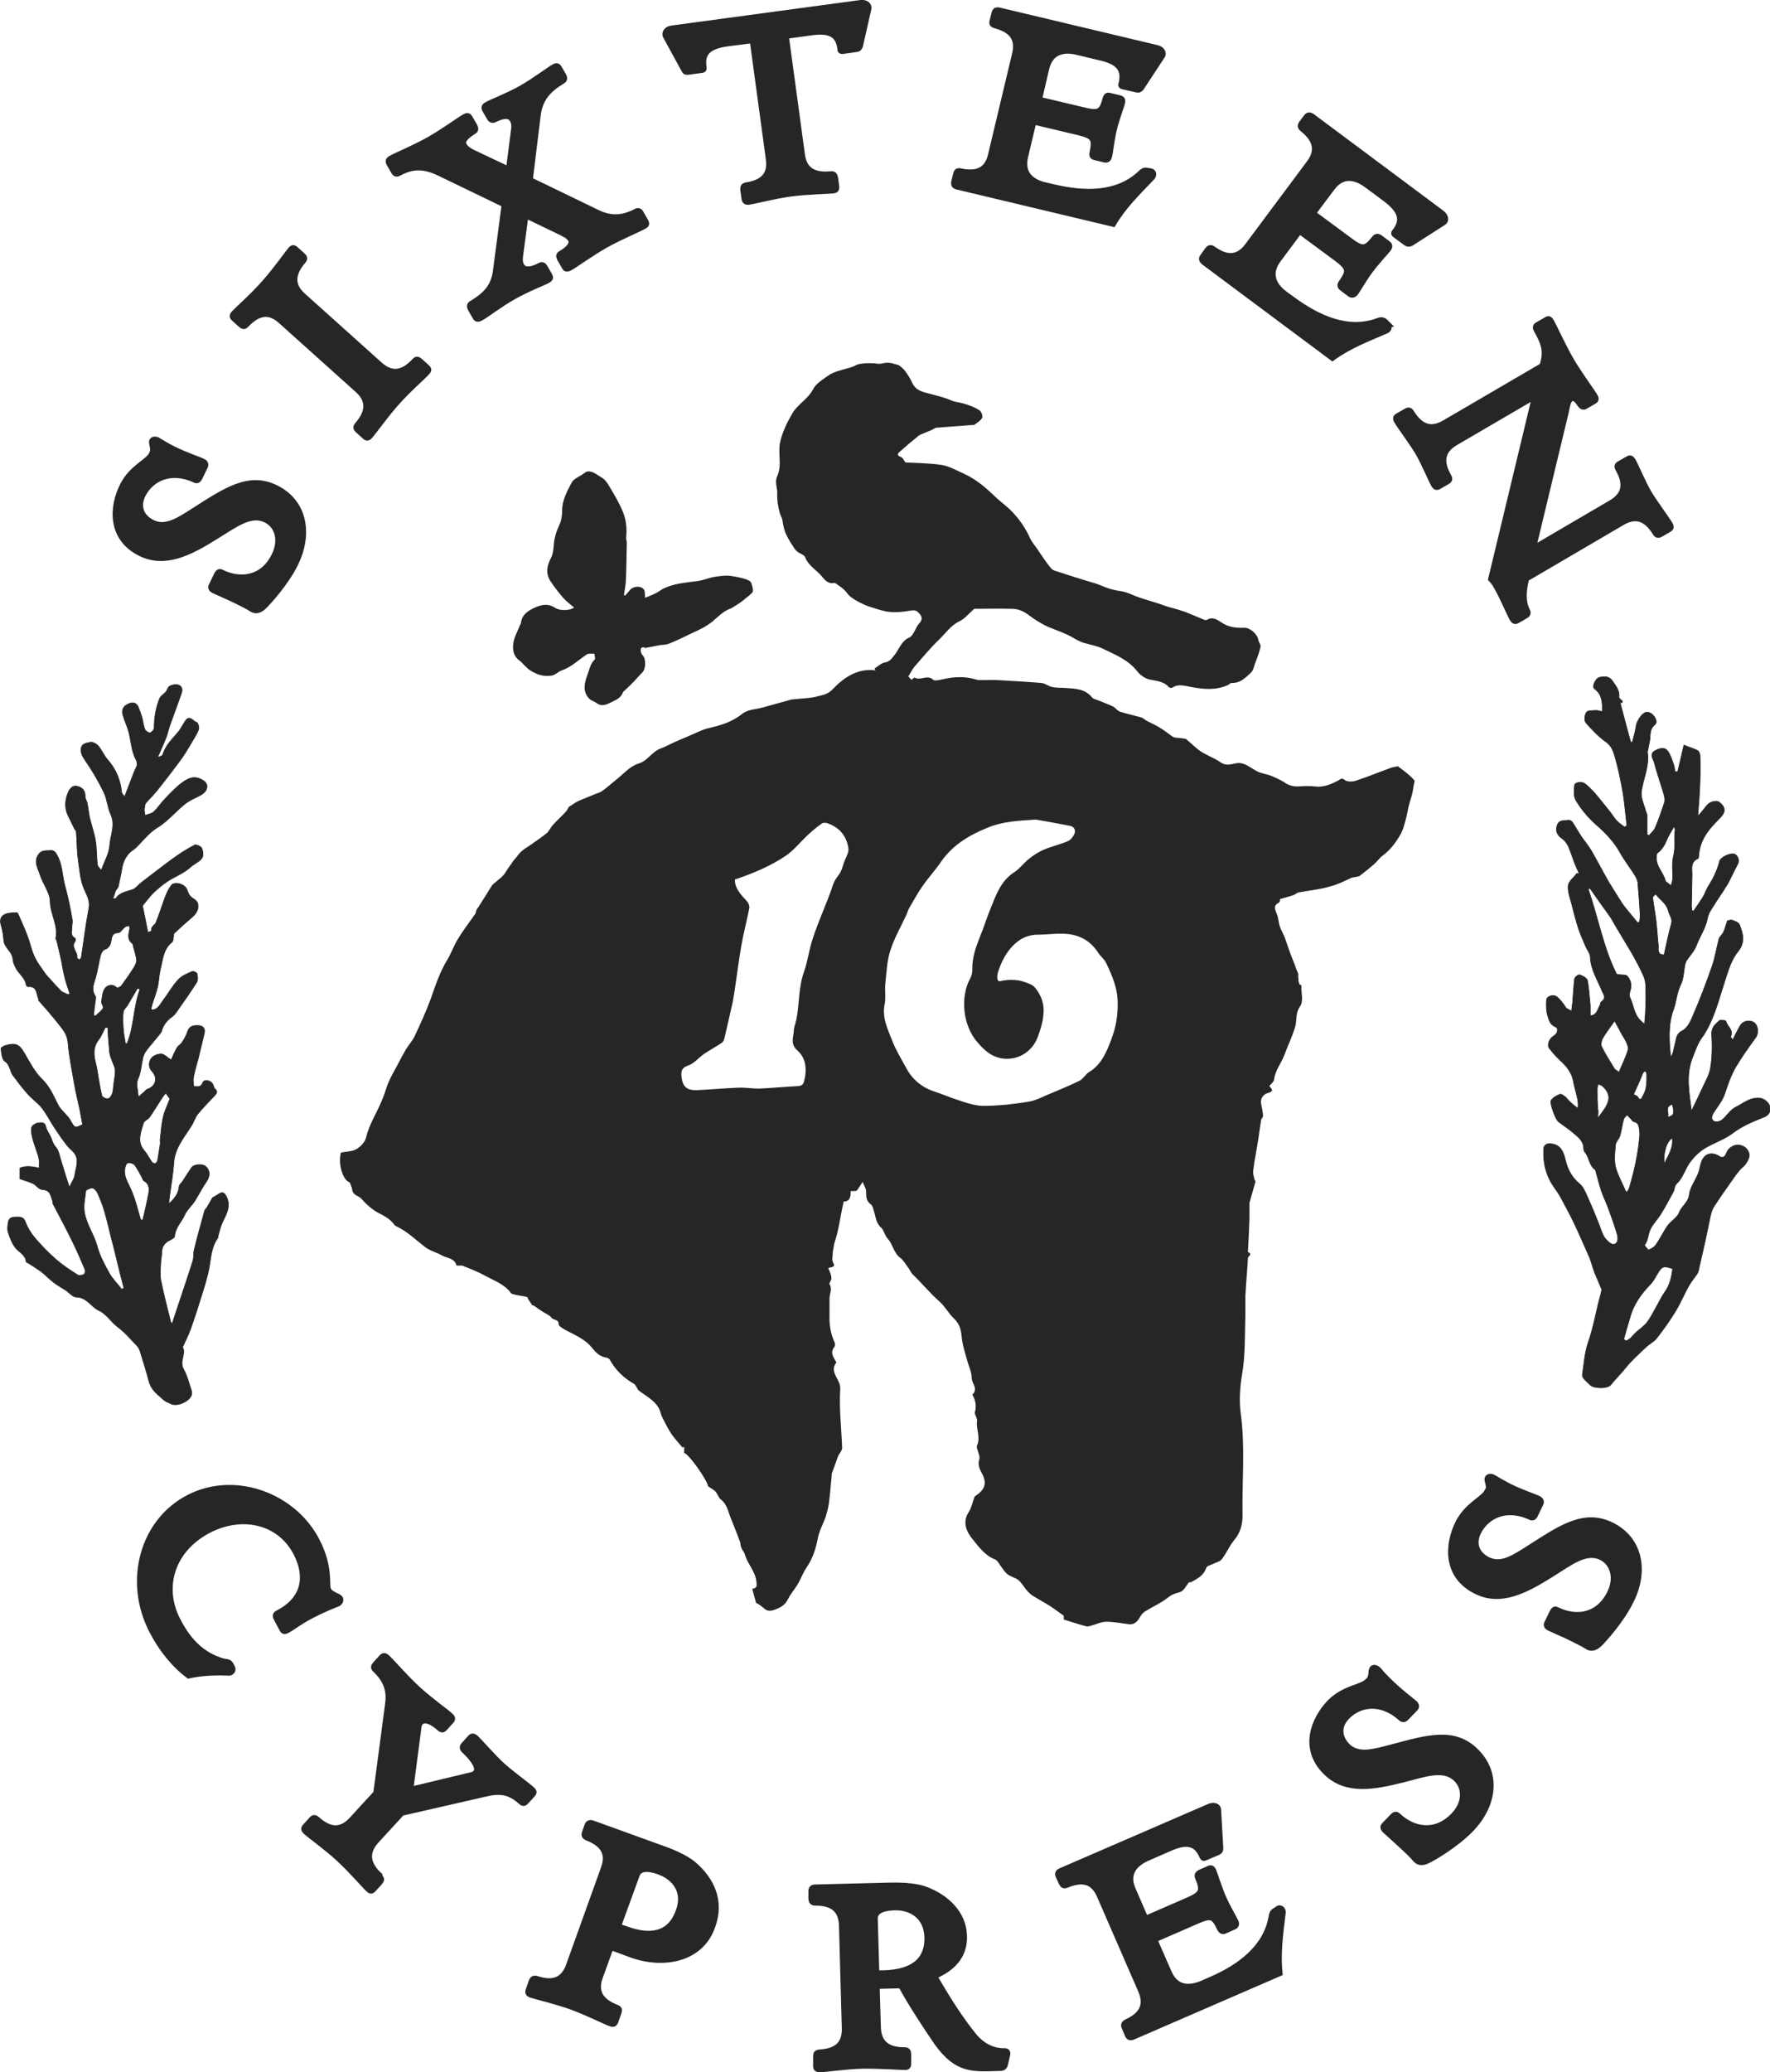
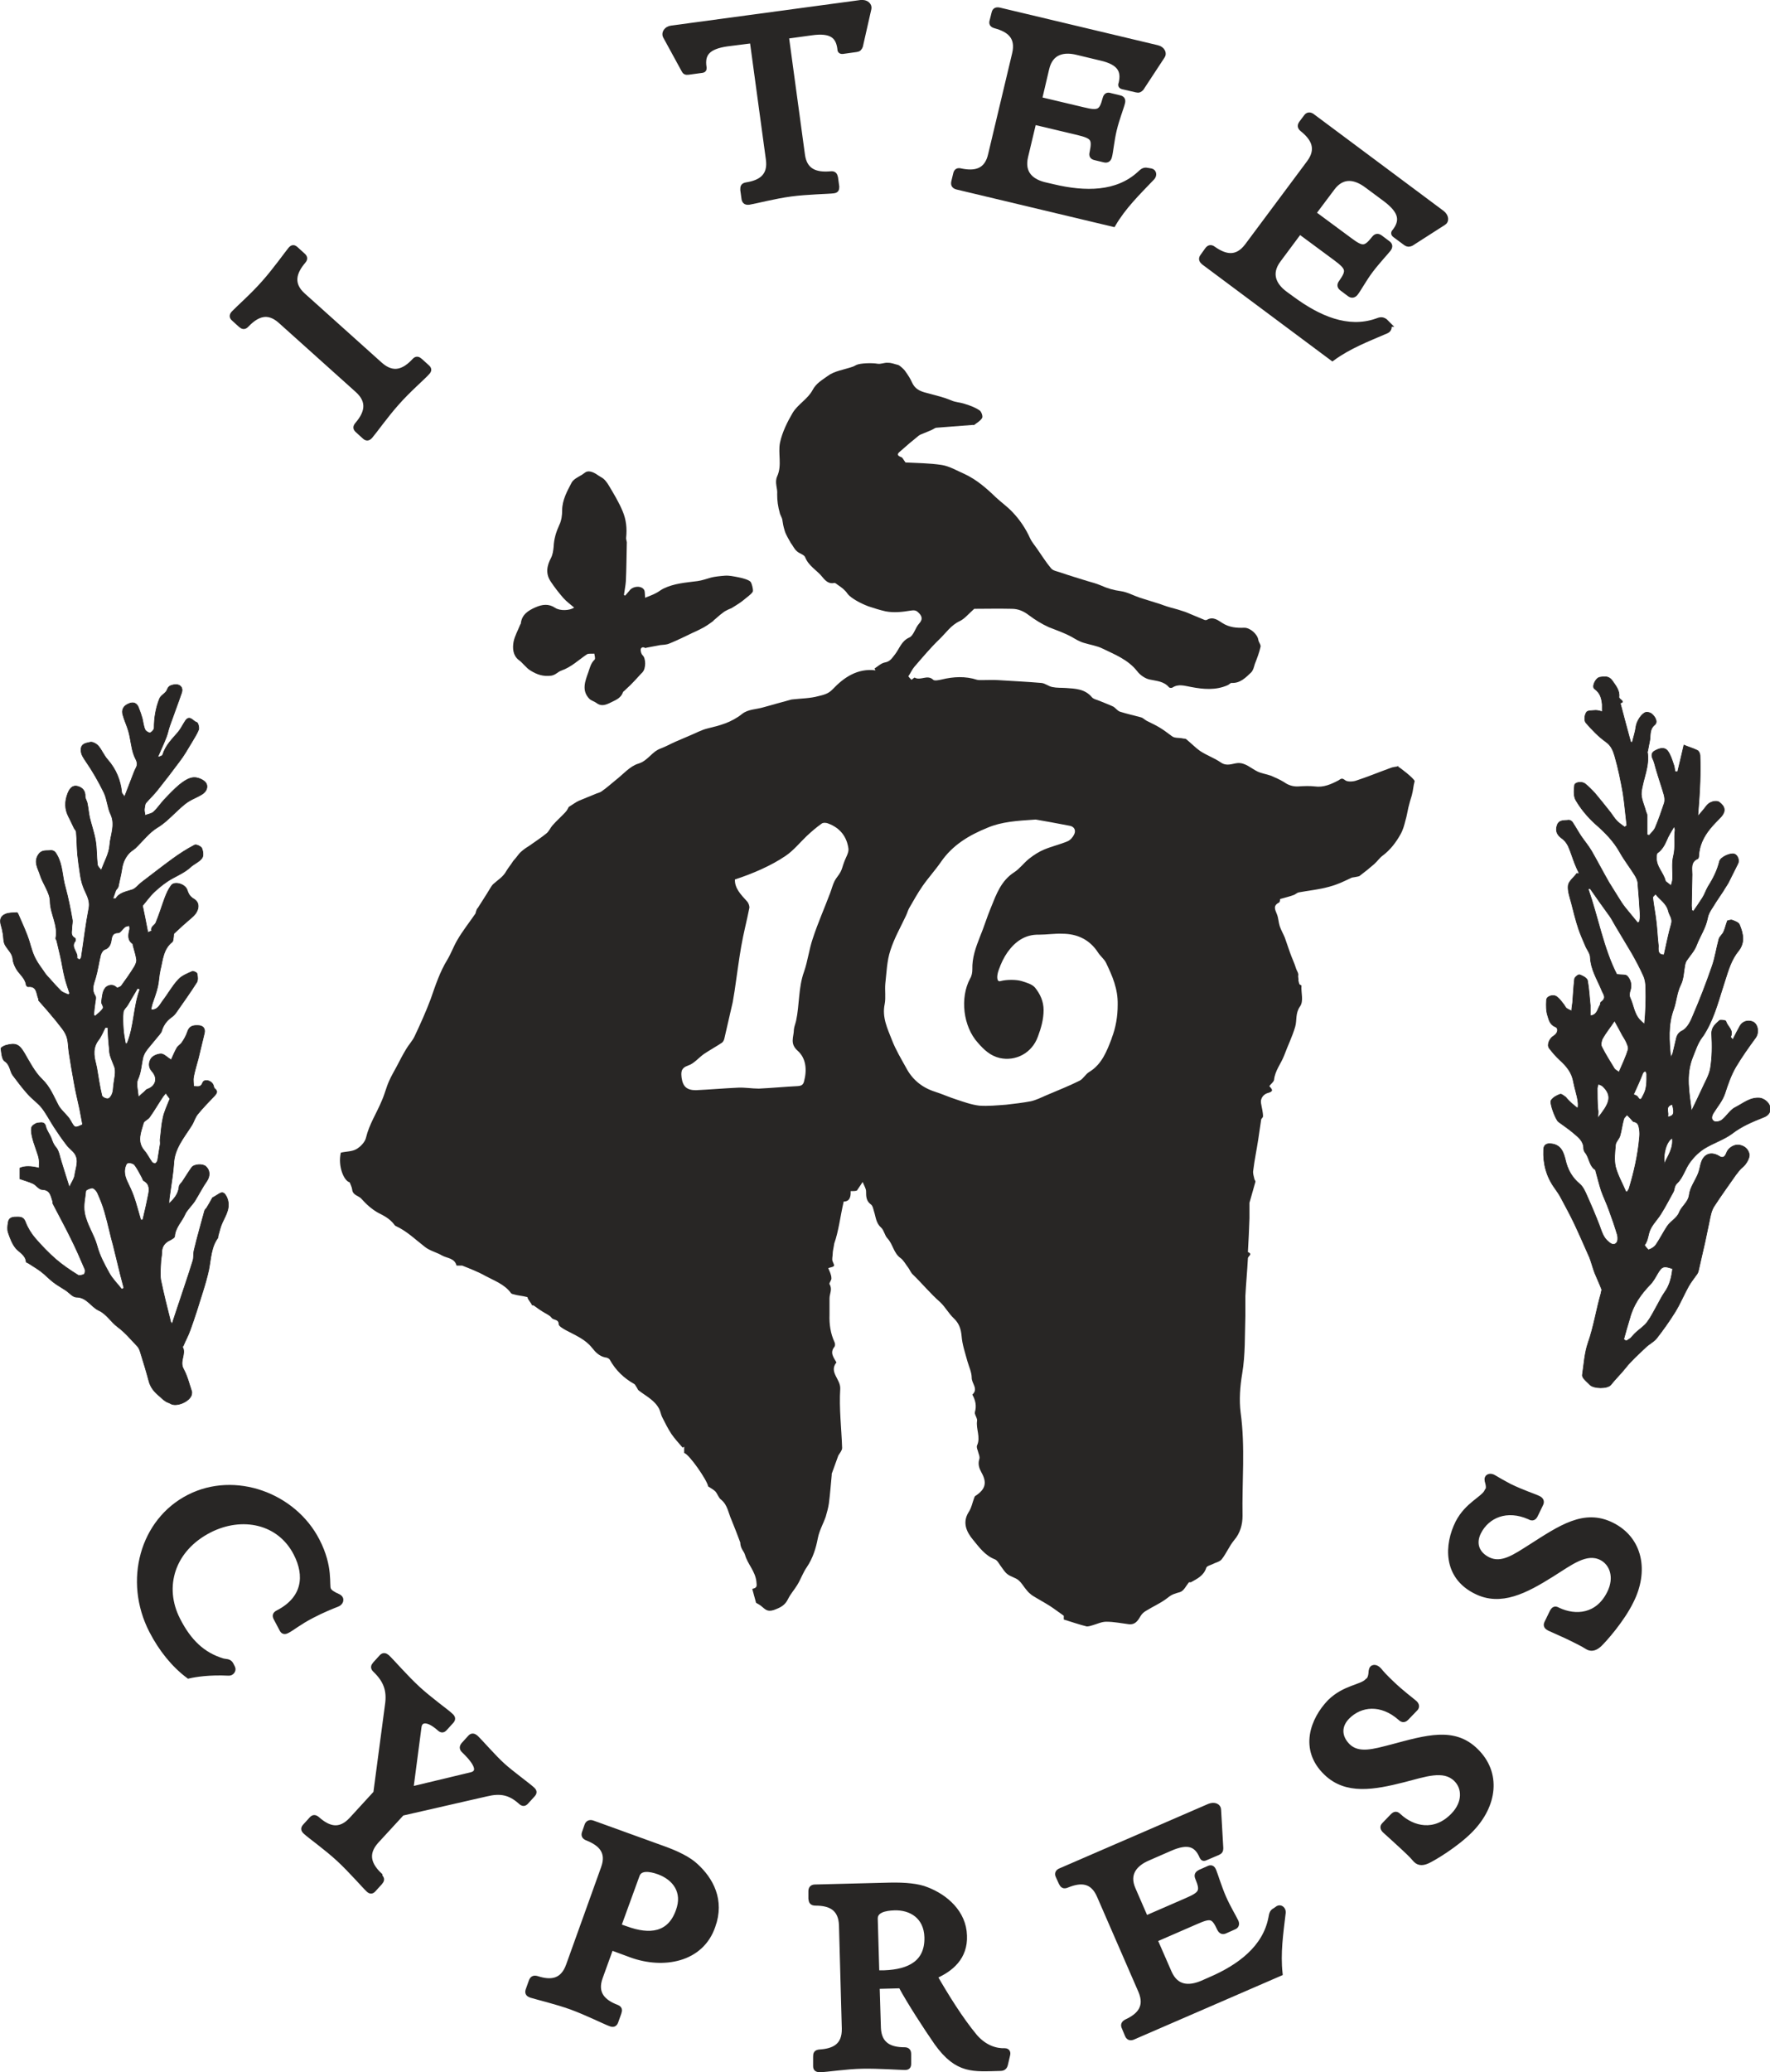
<svg xmlns="http://www.w3.org/2000/svg" viewBox="0 0 56.14 65.69" id="Layer_1">
  <defs>
    <style>.cls-1{stroke-width:.16px;}.cls-1,.cls-2{stroke:#282625;stroke-miterlimit:10;}.cls-1,.cls-2,.cls-3{fill:#282625;}.cls-2{stroke-width:.02px;}.cls-3{stroke-width:0px;}</style>
  </defs>
-   <path d="M4.8,14.4c.04-.08.06-.14.01-.34-.03-.14.1-.18.22-.1.12.07.26.16.48.27.43.21.79.32.93.39.08.04.11.1.07.18l-.17.35c-.04.08-.09.12-.19.06-.72-.32-1.34-.05-1.61.48-.18.36-.06.69.3.87.43.21.85-.09,1.34-.4.97-.62,1.72-1.13,2.58-.7.91.45,1.09,1.47.61,2.43-.29.59-.85,1.21-1.01,1.36-.15.13-.27.14-.39.06-.14-.09-.33-.18-.49-.26-.22-.11-.53-.24-.7-.32-.08-.04-.12-.09-.08-.17l.17-.35c.05-.09.09-.12.19-.06.55.26,1.26.21,1.63-.54.25-.5.09-.95-.26-1.12-.48-.24-.98.16-1.57.52-.83.52-1.62.93-2.41.54-.97-.48-.92-1.48-.56-2.18.29-.56.79-.73.91-.97Z" class="cls-1" />
  <path d="M13.14,11.44c.07-.08.12-.06.19,0l.22.2c.07.06.06.11,0,.17-.1.12-.61.56-.96.96-.35.39-.71.9-.84,1.05-.06.07-.11.09-.18.03l-.22-.2c-.07-.06-.09-.11-.01-.2.29-.34.41-.71,0-1.08l-2.44-2.19c-.41-.37-.76-.21-1.07.11-.08.09-.13.07-.2.01l-.22-.2c-.07-.06-.05-.12.01-.18.13-.14.6-.55.95-.95.35-.39.74-.94.84-1.06.06-.07.1-.08.17-.02l.22.2c.07.06.09.11.02.19-.29.34-.42.72,0,1.09l2.44,2.19c.42.37.77.21,1.08-.12Z" class="cls-1" />
-   <path d="M15.99,6.49l-2.05-.99c-.51-.25-.88-.22-1.27-.01-.1.06-.15.02-.19-.05l-.15-.26c-.04-.08-.01-.13.07-.17.13-.08.74-.33,1.2-.59s.96-.63,1.14-.73c.08-.04.12-.04.17.04l.15.26c.04.08.05.14-.04.19-.25.16-.37.29-.29.43.04.07.12.14.26.21l1.14.54.16-1.26c.02-.13,0-.22-.04-.29-.1-.18-.31-.13-.54-.02-.09.05-.15.02-.19-.05l-.15-.26c-.04-.08-.01-.13.07-.17.13-.08.62-.26,1.07-.51.46-.26.88-.59,1.06-.69.08-.04.12-.04.17.04l.14.24c.04.08.05.14-.04.19-.46.28-.7.56-.77,1.07l-.25,2.05,2.13,1.03c.43.21.81.18,1.21-.03.09-.05.14-.02.18.06l.15.26c.04.08.02.12-.06.16-.13.08-.76.34-1.22.6s-.98.64-1.13.72c-.08.04-.14.05-.18-.03l-.15-.26c-.04-.08-.05-.14.05-.19.23-.14.37-.29.29-.43-.04-.07-.13-.13-.27-.2l-1.14-.55-.17,1.28c-.02.13,0,.24.04.3.09.16.32.12.55,0,.1-.06.15-.02.19.05l.15.26c.04.08.02.12-.07.17-.1.06-.61.25-1.07.51-.46.26-.88.59-1.05.68-.08.04-.14.05-.18-.03l-.15-.26c-.04-.08-.05-.14.04-.19.46-.28.7-.54.76-1.06l.27-2.06Z" class="cls-1" />
  <path d="M27.56.27l-.27,1.19c-.03.07-.05.1-.13.11l-.43.06c-.09.01-.09-.05-.09-.08-.05-.4-.26-.6-.9-.51l-.8.11.51,3.75c.07.55.45.65.9.61.1-.01.13.03.15.12l.04.29c0,.09-.02.12-.11.13-.15.02-.83.03-1.35.1-.52.07-1.13.23-1.32.26-.09.01-.14-.01-.16-.1l-.04-.29c0-.09,0-.14.12-.16.44-.07.77-.27.69-.82l-.51-3.75-.79.1c-.65.09-.8.34-.74.74,0,.03.02.09-.06.1l-.44.06c-.08.01-.11-.01-.14-.07l-.59-1.08c-.04-.09.03-.23.2-.25L27.3.08c.18-.02.28.09.26.19Z" class="cls-1" />
  <path d="M36.51,5.42c.09.02.11.13.04.21-.48.5-.91.92-1.24,1.48l-4.95-1.18c-.08-.02-.13-.06-.11-.16l.06-.25c.02-.09.06-.13.17-.1.44.09.82.02.94-.52l.76-3.19c.13-.54-.17-.77-.61-.89-.11-.03-.13-.08-.1-.17l.06-.24c.02-.09.08-.11.17-.09l5,1.19c.18.04.23.19.17.27l-.67,1.02c-.05.05-.08.07-.16.05l-.43-.1c-.09-.02-.06-.08-.05-.11.09-.39-.03-.66-.65-.8l-.75-.18c-.41-.1-.83-.03-.96.51l-.23.98,1.39.33c.49.12.58.07.69-.35.03-.11.08-.13.17-.1l.29.07c.09.02.12.07.09.17-.02.1-.18.51-.26.85-.08.34-.11.7-.15.84-.02.09-.07.13-.16.11l-.29-.07c-.09-.02-.13-.06-.1-.17.09-.44.03-.51-.46-.63l-1.39-.33-.26,1.09c-.13.54.19.8.62.9l.26.06c1.01.24,2.02.24,2.73-.41.07-.06.13-.14.25-.11l.12.02Z" class="cls-1" />
  <path d="M44.02,10.28c.07.05.05.17-.04.21-.63.27-1.2.49-1.72.87l-4.08-3.04c-.06-.05-.1-.11-.04-.19l.15-.21c.05-.07.11-.1.2-.03.37.26.74.34,1.07-.1l1.96-2.63c.33-.44.14-.78-.21-1.06-.09-.07-.08-.13-.03-.2l.15-.2c.05-.07.12-.07.19-.02l4.12,3.07c.14.11.14.26.05.31l-1.03.66c-.07.03-.11.03-.17-.01l-.35-.26c-.07-.05-.02-.1,0-.12.24-.32.23-.61-.28-1l-.62-.46c-.34-.25-.75-.35-1.08.09l-.6.8,1.15.85c.4.3.5.29.77-.05.07-.09.13-.08.2-.03l.24.18c.07.05.08.11.02.19s-.36.4-.57.68-.38.6-.47.71c-.05.07-.12.09-.19.04l-.24-.18c-.07-.05-.1-.11-.03-.2.26-.37.23-.46-.17-.76l-1.15-.85-.67.9c-.33.44-.14.81.21,1.07l.22.16c.84.62,1.76,1.02,2.67.71.09-.03.17-.08.28,0l.1.1Z" class="cls-1" />
-   <path d="M49.68,13.05l-1.04,4.32,2.46-1.44c.48-.28.44-.66.22-1.05-.06-.1-.03-.15.05-.19l.26-.15c.08-.05.13-.01.17.06.08.13.32.71.51,1.03.18.3.56.81.66.98.05.08.05.14-.03.18l-.26.15c-.08.05-.14.04-.19-.05-.24-.38-.55-.6-1.03-.32l-3.04,1.78c-.09.36-.12.71.02.99.05.08.03.15-.05.19l-.26.15c-.08.05-.13.01-.17-.06-.08-.13-.32-.71-.51-1.03-.04-.07-.08-.14-.17-.23l1.39-5.78-2.5,1.46c-.48.28-.44.66-.22,1.05.06.1.03.15-.05.19l-.26.15c-.08.05-.13.01-.17-.06-.08-.13-.32-.71-.51-1.03-.18-.3-.56-.81-.66-.98-.05-.08-.05-.14.03-.18l.26-.15c.08-.05.14-.04.19.05.24.38.55.6,1.03.32l3.1-1.81.03-.11c.1-.39,0-.63-.21-1.01-.06-.1-.03-.15.05-.19l.26-.15c.08-.05.12-.03.17.06.1.17.37.78.64,1.24.26.44.66.98.74,1.12.05.08.05.14-.03.18l-.26.15c-.08.05-.13.03-.19-.05-.08-.12-.17-.24-.28-.18-.09.05-.11.21-.15.4Z" class="cls-1" />
  <path d="M7.38,52.87c.04.08-.04.18-.13.17-.62-.03-1.05.04-1.27.09-.47-.35-.87-.85-1.17-1.43-.82-1.59-.29-3.49,1.18-4.24,1.46-.75,3.33-.06,4.07,1.38.44.85.29,1.41.36,1.55.04.08.13.14.31.22.14.07.08.21-.04.25-.13.05-.48.19-.8.36-.39.2-.63.4-.77.47-.09.05-.14.04-.18-.04l-.18-.34c-.05-.09-.04-.14.06-.19.85-.44.93-1.17.57-1.87-.52-1.02-1.71-1.27-2.75-.74-1.17.6-1.54,1.79-1,2.84.35.69.79,1.11,1.42,1.3.1.03.21,0,.27.12l.05.1Z" class="cls-1" />
  <path d="M12.05,59.49c.08.07.06.12,0,.19l-.2.22c-.06.07-.11.06-.17,0-.11-.1-.55-.61-.94-.97-.39-.36-.9-.72-1.04-.85-.07-.06-.09-.11-.03-.18l.2-.22c.06-.07.11-.09.2-.01.34.3.7.42,1.08.01l.77-.84.37-2.79c.07-.46-.05-.78-.38-1.1-.09-.08-.07-.13-.01-.2l.2-.22c.06-.07.12-.05.18,0,.14.13.58.64.97,1s.93.74,1.04.85c.07.06.09.11.03.18l-.2.22c-.06.07-.11.09-.2,0-.38-.33-.6-.26-.63-.04l-.26,1.98,1.92-.46c.23-.06.28-.27-.23-.76-.08-.07-.07-.13-.01-.2l.2-.22c.06-.07.12-.05.18,0,.15.14.57.63.86.89.24.22.8.63.92.74.08.07.09.11.03.18l-.2.22c-.06.07-.11.09-.2,0-.33-.29-.63-.35-1.08-.24l-2.67.61-.81.88c-.38.42-.22.78.11,1.09Z" class="cls-1" />
  <path d="M20.03,61.98l-.65-.24-.34.94c-.19.52.1.79.52.95.1.04.1.09.07.18l-.1.28c-.03.08-.08.1-.16.07-.15-.05-.75-.35-1.24-.53-.5-.18-1.1-.32-1.29-.38-.08-.03-.12-.07-.09-.16l.1-.28c.03-.08.07-.12.18-.09.43.14.81.11,1-.41l1.11-3.09c.19-.52-.09-.78-.51-.95-.11-.04-.12-.1-.09-.18l.08-.23c.03-.08.1-.1.18-.07l2.24.81c.45.16.82.35,1.03.55.47.43.84,1.08.54,1.91-.37,1.08-1.58,1.28-2.58.92ZM20.89,59.34c-.28-.1-.59-.14-.68.1l-.59,1.62.23.08c.76.28,1.39.2,1.66-.55.24-.63-.12-1.07-.62-1.25Z" class="cls-1" />
  <path d="M29.65,62.65c.35.61.82,1.37,1.28,1.92.31.35.66.45.94.44.03,0,.12.01.09.13l-.07.3c-.02.09-.07.13-.16.13-.85.02-1.36.11-2.02-.81-.34-.49-.86-1.29-1.14-1.81l-.75.02.04,1.31c.02.55.38.7.83.7.1,0,.13.05.13.14v.3c0,.09-.03.12-.12.12-.15,0-.83-.05-1.35-.04-.53.01-1.14.11-1.34.11-.09,0-.14-.02-.14-.11v-.3c0-.09.01-.14.13-.15.45-.03.79-.19.78-.74l-.09-3.28c-.02-.55-.37-.7-.82-.7-.12,0-.14-.05-.15-.14v-.24c0-.09.05-.13.13-.13l2.38-.06c.49-.01.89.03,1.16.14.6.23,1.18.73,1.2,1.46.03.69-.43,1.07-.94,1.29ZM28.36,60.48c-.3.01-.6.08-.6.34l.05,1.72h.24c.81-.03,1.37-.33,1.35-1.13-.02-.66-.51-.95-1.04-.93Z" class="cls-1" />
  <path d="M40.54,60.49c.08-.04.17.04.16.14-.08.68-.17,1.28-.1,1.93l-4.66,2.02c-.07.03-.14.03-.18-.06l-.1-.24c-.04-.08-.03-.14.07-.19.41-.19.67-.47.45-.98l-1.31-3.01c-.22-.51-.6-.51-1.02-.34-.11.05-.15.01-.19-.07l-.1-.22c-.04-.08,0-.14.08-.17l4.71-2.04c.17-.07.3,0,.3.11l.07,1.22c0,.07-.02.11-.09.14l-.4.17c-.08.04-.1-.03-.11-.05-.16-.37-.42-.51-1.01-.25l-.71.31c-.39.17-.68.48-.46.98l.4.92,1.31-.57c.46-.2.51-.29.34-.7-.05-.11,0-.15.07-.19l.27-.12c.08-.04.13-.02.17.08.04.09.17.52.31.84.14.32.33.63.39.76.04.08.02.15-.06.18l-.27.12c-.08.04-.14.03-.19-.07-.19-.41-.28-.42-.74-.22l-1.31.57.45,1.03c.22.51.63.52,1.04.35l.25-.11c.96-.41,1.76-1.02,1.94-1.96.02-.09.02-.19.13-.24l.1-.07Z" class="cls-1" />
  <path d="M43.38,53.29c.06-.06.1-.12.11-.32.02-.15.15-.14.25-.03.09.11.2.23.38.4.34.33.65.55.76.65.06.06.07.13,0,.19l-.27.28c-.06.06-.12.08-.2,0-.59-.52-1.26-.46-1.68-.03-.28.29-.26.64.02.92.34.33.84.17,1.39.03,1.12-.3,1.98-.56,2.67.12.73.71.6,1.73-.16,2.51-.46.47-1.18.9-1.38.99-.18.08-.3.05-.39-.06-.11-.13-.26-.27-.39-.39-.18-.17-.43-.39-.57-.52-.06-.06-.08-.12-.02-.18l.27-.28c.07-.07.12-.08.2,0,.44.41,1.14.58,1.72-.02.39-.4.37-.88.09-1.15-.39-.38-.99-.15-1.66.02-.95.24-1.82.4-2.46-.22-.78-.75-.42-1.69.12-2.25.47-.46,1-.46,1.19-.66Z" class="cls-1" />
  <path d="M47.17,47.28c.04-.08.06-.14,0-.34-.03-.14.1-.18.22-.1.12.07.27.16.48.27.43.21.79.32.93.39.08.04.11.1.07.18l-.17.35c-.04.08-.09.12-.19.06-.72-.32-1.34-.05-1.61.48-.18.36-.06.69.3.87.43.21.85-.09,1.34-.4.97-.62,1.71-1.13,2.58-.7.91.45,1.1,1.47.61,2.43-.29.59-.85,1.22-1.01,1.37-.15.13-.27.14-.39.06-.14-.09-.33-.18-.49-.26-.22-.11-.53-.24-.7-.32-.08-.04-.12-.09-.08-.17l.17-.35c.05-.09.09-.12.19-.06.55.26,1.26.21,1.63-.54.25-.5.08-.95-.26-1.12-.48-.24-.98.16-1.57.53-.83.52-1.62.94-2.41.54-.97-.48-.92-1.48-.57-2.18.3-.58.8-.75.92-.99Z" class="cls-1" />
  <path d="M44.37,24.29c-.1.02-.19.02-.28.06-.36.13-.72.28-1.09.4-.1.03-.27.04-.34-.02-.1-.08-.13-.04-.21.01-.23.12-.47.23-.75.19-.17-.02-.35-.01-.52,0-.17.01-.32-.04-.46-.14-.13-.08-.27-.14-.41-.2-.14-.05-.29-.07-.42-.13-.21-.1-.39-.29-.64-.27-.18.02-.34.11-.53-.02-.2-.14-.44-.22-.65-.36-.16-.11-.3-.26-.45-.38-.02-.02-.07-.01-.1-.02-.12-.03-.27,0-.36-.08-.32-.24-.38-.28-.79-.48-.06-.03-.11-.09-.18-.11-.22-.06-.45-.11-.67-.18-.08-.03-.14-.12-.21-.16-.17-.08-.34-.14-.51-.21-.06-.02-.13-.04-.17-.09-.22-.26-.52-.27-.82-.29-.14-.01-.29,0-.43-.03-.12-.02-.23-.12-.35-.13-.46-.04-.92-.06-1.38-.09-.17-.01-.35,0-.52,0-.05,0-.1,0-.14-.01-.37-.12-.75-.1-1.12-.01-.09.02-.23.05-.27.01-.19-.18-.4.04-.59-.07,0-.01-.07.05-.1.07-.04-.04-.08-.08-.1-.11.07-.1.12-.22.19-.3.26-.3.51-.6.79-.87.21-.2.37-.45.65-.58.15-.07.27-.22.46-.39.34,0,.77-.01,1.19,0,.2,0,.37.07.54.2.2.15.41.28.63.38.25.1.49.18.73.31.12.07.25.15.39.19.19.06.41.09.59.18.39.19.81.35,1.1.72.09.12.25.23.39.26.22.05.45.05.62.25.02.02.08.02.1.01.2-.13.38-.06.61-.02.37.07.77.11,1.15-.06.05-.02.09-.08.13-.07.27.01.44-.17.61-.33.07-.07.09-.17.12-.27.07-.18.14-.36.18-.54.02-.07-.06-.15-.07-.23-.03-.18-.26-.38-.44-.38-.25.01-.48-.01-.7-.15-.13-.08-.29-.22-.49-.1-.02.01-.06.01-.08,0-.2-.08-.4-.17-.6-.25-.08-.03-.17-.05-.25-.08-.15-.04-.3-.08-.44-.13-.04-.01-.07-.03-.11-.04-.21-.07-.43-.13-.64-.2-.21-.07-.4-.18-.61-.21-.23-.03-.43-.09-.63-.18-.14-.06-.29-.1-.43-.14-.29-.09-.59-.18-.88-.28-.09-.03-.21-.05-.27-.12-.16-.19-.29-.4-.43-.6-.08-.12-.18-.23-.24-.36-.14-.31-.33-.59-.56-.83-.16-.17-.36-.31-.53-.47-.3-.29-.61-.56-1-.74-.23-.1-.46-.24-.71-.28-.39-.06-.79-.06-1.15-.08-.07-.09-.09-.16-.14-.17-.13-.05-.13-.1-.03-.18.19-.17.39-.34.59-.5.05-.04.11-.05.17-.08.09-.04.18-.07.26-.11.04-.02.08-.05.12-.06.39-.03.78-.06,1.17-.09,0,0,.03.01.04,0,.09-.07.2-.13.25-.22.03-.05-.02-.2-.08-.24-.13-.09-.29-.15-.45-.2-.14-.05-.32-.06-.43-.11-.32-.13-.47-.15-.67-.21-.28-.07-.47-.11-.59-.36-.07-.15-.11-.21-.23-.38,0-.01-.15-.16-.21-.18-.13-.03-.2-.07-.33-.07-.11-.01-.22.05-.33.03-.17-.03-.55-.02-.67.04-.04.02-.09.05-.13.06-.26.09-.57.13-.78.29-.16.12-.36.22-.48.45-.15.28-.47.45-.63.72-.16.27-.33.61-.4.94-.07.35.07.72-.09,1.07-.09.2.02.38,0,.57,0,.2.02.37.09.62,0,.01.07.15.07.17.03.18.03.2.08.37.04.13.12.25.19.38.07.09.11.19.19.26.08.08.24.11.27.2.11.28.38.41.55.63.09.11.2.22.37.18.03-.01.08.04.11.06.12.08.23.16.31.28.07.09.18.16.28.22.12.07.25.13.38.18.18.06.37.12.55.16.26.05.53.02.77-.02.12-.02.19-.02.26.05.11.1.17.21.03.36-.12.13-.17.38-.31.44-.25.11-.31.35-.45.53-.09.11-.15.23-.32.26-.12.02-.22.12-.33.19,0,.02.02.04.03.06-.57-.07-1,.22-1.36.6-.14.15-.3.18-.46.22-.26.07-.53.07-.8.1-.03,0-.07.01-.1.02-.28.08-.56.15-.83.23-.23.07-.49.06-.68.21-.35.28-.72.37-1.09.46-.21.05-.4.16-.6.24-.14.06-.28.12-.42.18-.16.07-.32.16-.48.22-.28.1-.4.39-.71.48-.26.08-.47.33-.7.51-.15.12-.29.25-.45.36-.06.05-.15.06-.23.1-.16.07-.33.13-.49.2-.11.05-.2.12-.33.2-.02.04-.06.12-.11.17-.13.14-.28.27-.41.42-.07.08-.11.19-.19.25-.17.14-.36.26-.54.39-.06.04-.13.08-.19.13-.05.04-.1.08-.14.13-.07.09-.14.18-.18.22-.09.14-.16.22-.22.32-.1.19-.28.29-.42.42-.04.04-.07.09-.1.14-.15.25-.24.38-.39.62-.03,0-.07.17-.07.17-.2.29-.4.54-.57.83-.12.2-.2.43-.32.63-.24.39-.38.82-.53,1.25-.15.4-.33.8-.51,1.18-.07.15-.19.27-.27.41-.11.18-.2.36-.3.55-.08.15-.17.3-.24.46-.09.2-.14.42-.23.62-.16.39-.4.75-.5,1.17-.03.14-.17.29-.31.37-.14.08-.33.07-.49.11-.1.43.1.9.28.94.03.08.07.15.08.23.02.19.21.19.3.3.15.17.33.33.53.44.18.09.35.18.48.34.02.03.05.07.08.08.35.16.62.43.92.66.15.12.37.17.54.27.16.09.4.08.46.32.06,0,.13,0,.18,0,.25.1.51.2.74.33.28.15.59.26.79.52.01.02.03.04.06.05.2.06.29.05.48.1.01.09.13.19.14.26.02-.02.04.02.05,0,.1.07.19.14.29.2.09.06.22.11.28.19.06.09.23.04.23.21,0,.06.14.14.23.19.3.16.62.29.83.56.11.14.23.26.41.3.06,0,.14.04.16.09.18.32.44.57.76.75.04.02.06.08.09.12.02.03.03.07.06.09.23.18.51.31.65.59.04.08.05.17.09.25.09.18.18.36.29.53.11.16.24.3.36.44.02,0,.03-.02.05-.03,0,.07,0,.14,0,.2.16.04.74.88.76,1.06.09.06.17.1.23.16.07.08.1.2.18.26.21.17.23.42.33.64.1.24.19.48.28.72,0,.07.02.14.05.2s.08.12.1.19c.08.29.32.51.36.84.02.17.02.2-.13.24.04.15.08.3.12.44.05.03.11.06.16.1.12.09.18.2.4.13.22-.08.36-.15.46-.36.08-.16.2-.29.29-.44.11-.18.18-.39.3-.56.19-.28.29-.6.35-.92.05-.25.17-.45.25-.68.04-.14.08-.28.1-.42.04-.3.06-.6.09-.9,0,0,0-.03,0-.04.07-.19.14-.39.21-.58.05-.08.12-.16.12-.24-.02-.62-.1-1.25-.06-1.87.02-.31-.37-.53-.12-.84h0c-.09-.16-.22-.31-.06-.5.02-.03.02-.1,0-.14-.13-.28-.17-.57-.16-.87,0-.17,0-.35,0-.52,0-.15.1-.29,0-.45-.02-.04.07-.13.06-.19,0-.11-.06-.22-.1-.32.22-.06.21-.05.14-.21-.03-.07,0-.16,0-.23,0-.1.03-.2.05-.34.14-.39.19-.86.3-1.33.19,0,.23-.15.22-.33.09,0,.16,0,.2-.02.07-.1.12-.18.18-.27.05.12.11.21.11.3,0,.15,0,.3.15.41.06.04.08.15.1.22.06.18.06.37.23.52.09.08.11.25.2.34.17.18.19.46.41.62.1.07.17.21.25.31.05.07.08.16.15.22.29.28.55.6.86.87.16.15.27.36.43.51.17.16.23.34.25.57.02.26.11.52.18.78.05.18.14.36.14.54,0,.18.22.35.02.53.1.18.14.36.08.56,0,0,0,.03,0,.04.02.08.08.16.07.23-.04.26.12.52,0,.78-.02.04,0,.11.02.16.02.09.08.2.05.28-.05.16,0,.29.07.42.18.32.13.53-.19.74-.02,0-.03.04-.04.06-.06.16-.09.33-.18.46-.21.34-.05.64.14.87s.38.5.69.62c.08.03.13.13.18.2.07.09.13.2.22.27.1.08.25.11.35.19.11.09.18.23.28.34.04.05.1.1.15.14.19.12.38.22.57.34.14.09.28.2.44.31,0,.03,0,.09,0,.12.26.08.49.16.73.22.06,0,.13-.02.19-.04.14-.04.28-.11.43-.11.24,0,.48.05.72.08.19.02.28-.11.36-.25.04-.07.1-.13.17-.17.24-.15.5-.26.71-.43.12-.1.24-.13.38-.17.12-.04.19-.2.28-.31,0,0,.04,0,.06,0,.2-.11.41-.21.49-.46.02-.06.13-.08.21-.12.09-.05.22-.07.28-.15.15-.19.24-.42.39-.6.2-.23.27-.51.27-.77-.02-1.09.09-2.19-.06-3.28-.05-.4-.02-.82.05-1.24.1-.59.08-1.21.1-1.82,0-.21,0-.42,0-.63.02-.4.06-.8.08-1.2,0-.07.17-.13,0-.2.02-.36.04-.72.05-1.07,0-.1,0-.21,0-.31,0-.06,0-.12,0-.18.06-.22.13-.45.19-.67,0-.02-.02-.05-.03-.07-.02-.1-.06-.19-.04-.29.04-.33.11-.66.16-.99.03-.2.06-.41.09-.61,0-.04.06-.07.06-.11,0-.14-.04-.27-.06-.4-.04-.19.1-.31.21-.34.23-.06.11-.14.05-.22.05-.07.14-.13.15-.2.03-.29.22-.51.32-.77.11-.3.26-.6.35-.91.06-.21,0-.42.15-.64.13-.18.03-.43.05-.67-.08-.05-.06,0-.1-.17.02,0-.02-.14,0-.15,0-.1-.04-.12-.07-.21-.05-.17-.13-.33-.19-.5-.06-.16-.11-.33-.17-.49-.05-.12-.12-.24-.16-.36s-.04-.26-.09-.38c-.06-.15-.13-.27.07-.37.03-.02.03-.1.03-.11.17-.05.31-.08.44-.13.05-.02.1-.07.15-.08.32-.06.65-.09.97-.18.29-.08.42-.15.72-.29,0,0,.21-.03.24-.05.16-.12.32-.25.47-.38.1-.09.17-.2.27-.27.24-.18.42-.42.56-.67.08-.14.12-.29.16-.45.04-.13.06-.27.09-.4s.07-.26.11-.39c.05-.19.04-.27.09-.45-.04-.1-.45-.42-.56-.48ZM23.24,31.77c.02-.12.04-.24.06-.36.07-.47.13-.95.21-1.41.07-.41.18-.82.26-1.23,0-.06-.03-.15-.08-.2-.19-.21-.39-.41-.38-.69.55-.18,1.14-.43,1.61-.75.25-.17.45-.42.67-.63.15-.14.3-.27.47-.39.05-.04.16-.03.22,0,.37.14.58.42.63.79.02.13-.09.29-.14.44-.04.1-.06.21-.11.3-.05.1-.14.19-.19.29-.06.12-.09.25-.14.38-.18.48-.39.95-.55,1.44-.12.35-.16.72-.28,1.06-.18.5-.14,1.04-.25,1.55-.02.09-.06.18-.07.28,0,.23-.14.44.12.67.27.24.3.61.2.98-.03.1-.08.13-.19.14-.41.02-.82.06-1.24.08-.22,0-.44-.04-.66-.03-.45.02-.89.06-1.34.08-.28,0-.41-.11-.45-.39-.02-.17-.03-.31.2-.39.19-.06.34-.25.51-.37.18-.12.38-.23.56-.35.05-.03.08-.1.09-.16M35.26,32.92c-.15.39-.31.82-.71,1.06-.12.07-.19.22-.31.28-.34.17-.7.31-1.05.46-.16.07-.32.15-.49.19-.26.05-.53.08-.79.11-.28.02-.57.05-.85.03-.25-.03-.5-.12-.74-.2-.22-.07-.44-.17-.66-.24-.41-.13-.72-.38-.92-.76-.16-.29-.33-.57-.45-.88-.14-.36-.32-.72-.23-1.14.04-.21,0-.43.02-.65.04-.35.05-.72.16-1.05.12-.38.32-.73.49-1.09.04-.08.06-.16.1-.24.14-.24.27-.48.43-.71.18-.26.4-.5.58-.76.37-.54.89-.85,1.48-1.09.45-.19.92-.22,1.53-.26.28.05.69.12,1.09.2.14.03.19.15.13.27-.04.09-.12.18-.21.22-.24.1-.5.16-.74.26-.17.07-.34.18-.49.3-.16.13-.29.31-.46.42-.42.27-.57.7-.74,1.12-.13.31-.22.62-.35.93-.13.33-.25.66-.24,1.03,0,.1-.02.21-.07.29-.33.61-.22,1.52.24,2.03.2.23.4.42.7.49.5.11,1.02-.15,1.21-.68.1-.27.18-.54.18-.84,0-.28-.11-.51-.27-.71-.09-.11-.27-.16-.43-.21-.17-.05-.47-.05-.66,0-.14.05-.13-.18-.06-.36.07-.2.16-.39.28-.56.24-.33.55-.56.99-.55.25,0,.5-.04.74-.03.47,0,.87.18,1.14.6.07.11.19.2.25.32.2.42.38.82.37,1.33,0,.37-.06.73-.19,1.06Z" class="cls-3" />
  <path d="M22.64,19.67c-.07.06-.23.17-.34.23s-.22.11-.33.16c-.25.12-.49.24-.74.34-.09.04-.19.04-.29.05-.14.03-.28.05-.42.08-.02,0-.04.02-.06.01-.08-.05-.14,0-.14.06,0,.05.02.13.06.17.11.1.11.42,0,.54-.11.11-.2.22-.31.33-.09.1-.19.18-.29.28-.01.01-.02.01-.02.02-.07.21-.26.26-.43.35-.15.07-.28.1-.42-.01-.07-.05-.16-.07-.22-.13-.25-.26-.13-.56-.03-.84.05-.14.08-.29.2-.4.03-.03,0-.13-.01-.19-.08.01-.17-.01-.23.02-.27.18-.5.41-.82.52-.11.04-.18.14-.32.16-.25.03-.44-.03-.65-.16-.15-.09-.24-.24-.38-.34-.18-.14-.2-.37-.16-.58.04-.19.14-.36.21-.54.01-.01.02-.03.02-.04.03-.28.24-.41.47-.51.21-.09.41-.12.62.02.15.1.46.09.6-.01-.12-.1-.24-.19-.34-.3-.14-.16-.28-.34-.4-.52-.17-.25-.13-.5.01-.76.05-.1.07-.23.08-.35.01-.25.08-.47.18-.69.07-.14.09-.31.09-.46,0-.33.16-.61.3-.88.06-.11.21-.18.33-.25.08-.05.13-.13.27-.1.14.03.23.12.34.18.1.05.18.16.24.26.16.27.32.53.44.82.11.26.14.54.11.83-.01.06.03.13.02.19-.01.4-.01.8-.03,1.2-.01.14-.04.28-.06.43.01.01.03.02.04.02.04-.05.09-.1.13-.15.1-.15.38-.18.47-.03.03.05.02.14.03.25.12-.05.24-.09.35-.15.08-.04.15-.1.23-.14.35-.17.71-.19,1.09-.24.14-.02.28-.07.42-.11.11-.03.3-.05.44-.06s.27.02.43.05.35.09.39.15.08.23.07.29c0,.06-.21.21-.33.31-.1.08-.35.23-.35.23,0,0-.19.07-.28.15-.1.07-.21.18-.29.24Z" class="cls-3" />
  <path d="M22.26,20.06s0-.02,0-.02" class="cls-3" />
  <path d="M4.92,24.03c.08-.03.22-.05.24-.1.09-.3.3-.5.49-.72.09-.11.15-.24.23-.36.14-.2.24.02.36.05.04.01.08.16.06.23-.06.15-.15.28-.23.42-.12.2-.24.41-.38.59-.23.31-.46.61-.7.91-.11.14-.24.26-.36.4-.04.05-.04.13-.05.19-.01.06.01.11.02.21.09-.04.2-.05.27-.11.12-.11.22-.26.33-.38.16-.17.32-.34.5-.49.13-.1.28-.21.44-.22.13-.01.32.07.39.17s.04.27-.14.37c-.13.08-.27.13-.4.21-.16.1-.29.23-.43.36-.18.17-.36.35-.58.48-.26.16-.46.43-.69.65-.06.05-.13.09-.19.15-.12.13-.2.29-.23.48-.03.2-.08.39-.12.59-.01.04-.06.08-.08.12-.03.08-.06.17-.09.26.06,0,.09,0,.09,0,.12-.2.34-.22.54-.29.1-.04.18-.15.27-.22.33-.25.66-.51.99-.75.22-.16.45-.31.7-.44.05-.03.2.04.23.1.04.1.06.25,0,.32-.09.12-.26.18-.37.29-.17.15-.37.24-.57.35-.2.11-.39.26-.56.42-.16.15-.29.34-.38.44.07.34.12.58.17.85.05-.02.12-.05.12-.05-.04-.13.09-.17.13-.25.11-.26.19-.53.29-.8.05-.13.11-.27.2-.39.1-.14.43-.05.5.13.04.12.08.22.22.3.22.13.15.4-.05.57-.2.17-.39.34-.58.52-.02.02-.01.08-.02.13s-.01.12-.04.14c-.29.23-.3.58-.38.9-.04.17-.04.35-.08.52-.04.18-.11.36-.17.54-.02.06-.03.12-.04.19.21.02.28-.16.37-.28.17-.22.31-.48.5-.68.11-.12.29-.19.45-.26.03,0,.14.04.14.08.02.09.03.2-.01.27-.21.33-.44.65-.67.98-.04.05-.09.1-.15.14-.15.11-.25.26-.3.44-.01.03-.04.06-.06.09-.08.1-.16.19-.24.29-.07.09-.15.17-.21.27-.03.04-.05.1-.07.15-.06.24-.06.48-.17.72-.06.13,0,.33.02.56.08-.08.13-.12.19-.17.03-.03.06-.07.09-.08.27-.09.35-.35.15-.57-.12-.13-.1-.29-.03-.4.06-.09.21-.15.32-.15.09,0,.19.11.32.19.06-.13.11-.26.18-.38.04-.07.12-.11.16-.17.07-.1.13-.21.17-.32.05-.17.14-.23.34-.22.16,0,.24.1.2.25-.06.26-.13.53-.19.79-.05.19-.11.38-.15.58-.02.1,0,.2,0,.31.12,0,.23.05.29-.12.05-.12.27-.07.33.07.02.04.02.1.05.12.1.08.07.14,0,.22-.18.19-.37.38-.54.59-.09.11-.12.25-.2.37-.24.38-.54.72-.56,1.21-.02.29-.07.58-.11.87-.02.13-.04.26-.04.39.16-.15.3-.31.32-.54,0-.06.07-.11.11-.17.1-.15.19-.3.29-.44.08-.11.36-.12.45-.03.14.13.13.31.03.46-.14.2-.25.42-.38.63-.05.08-.12.15-.18.23-.05.06-.1.12-.13.19-.1.23-.31.42-.33.7,0,.05-.12.11-.2.15-.15.09-.21.21-.21.38,0,.1-.03.2-.03.3-.01.19-.03.38,0,.56.09.44.2.87.31,1.31,0,.02.02.03.05.08.04-.12.06-.2.09-.28.19-.58.39-1.15.57-1.73.03-.11.01-.23.04-.34.1-.42.22-.83.33-1.24.01-.03.04-.06.06-.08.06-.1.12-.2.19-.33.04-.02.12-.07.2-.12.12-.08.18-.04.25.1.14.31-.02.55-.14.81-.06.13-.09.27-.13.41-.01.02,0,.06-.01.07-.22.3-.22.67-.29,1.02-.05.22-.11.44-.18.66-.13.42-.26.84-.41,1.25-.06.17-.15.33-.22.5-.01,0-.03.02-.02.03.12.23-.11.45.03.7.12.22.18.47.26.71.01.02,0,.05,0,.08-.03.23-.49.43-.68.3-.05-.03-.12-.04-.16-.08-.07-.04-.12-.1-.18-.15-.16-.13-.29-.28-.34-.49-.08-.3-.17-.59-.26-.88-.02-.07-.05-.16-.1-.21-.2-.21-.39-.44-.62-.61-.22-.16-.36-.42-.61-.53-.25-.12-.38-.42-.71-.42-.11,0-.22-.14-.34-.22s-.25-.15-.37-.24c-.15-.11-.27-.25-.42-.36-.12-.09-.26-.17-.38-.25-.03-.02-.08-.03-.08-.05-.02-.21-.2-.29-.32-.42-.12-.14-.19-.33-.25-.51-.03-.09-.02-.21,0-.31.02-.18.16-.18.3-.18.13,0,.2.03.25.17.07.18.18.36.31.51.2.23.42.46.65.66.22.19.46.35.7.5.04.03.15,0,.19-.02s.05-.13.03-.17c-.14-.33-.28-.65-.44-.97-.18-.37-.38-.73-.57-1.1-.01-.02,0-.05-.01-.08-.06-.17-.07-.36-.33-.37-.1,0-.19-.14-.29-.19-.13-.06-.28-.1-.42-.15v-.34q.22-.1.61,0c0-.09.01-.18,0-.26-.01-.1-.05-.2-.08-.29-.04-.13-.09-.25-.12-.37s-.06-.24-.04-.36c.01-.06.11-.13.19-.15.09,0,.22-.06.26.11.03.13.12.24.17.36.04.11.07.21.16.31.09.11.11.28.16.43.08.26.16.52.26.83.07-.16.15-.26.17-.38.03-.23.15-.47,0-.69-.07-.1-.19-.18-.26-.28-.14-.18-.27-.37-.4-.57-.13-.2-.24-.42-.39-.61-.13-.16-.3-.27-.44-.43-.17-.19-.32-.39-.47-.59-.1-.13-.08-.33-.26-.45-.09-.06-.1-.26-.12-.4,0-.03.09-.08.15-.1.32-.09.43-.03.59.24.17.29.33.61.57.84.25.24.36.54.51.82.07.13.19.23.29.35.04.04.07.09.1.14.13.23.13.24.38.12-.03-.16-.06-.32-.09-.48-.06-.28-.13-.56-.18-.85-.06-.32-.11-.63-.16-.95-.03-.19-.02-.39-.09-.55-.07-.17-.21-.31-.32-.46-.18-.22-.36-.43-.55-.64-.01,0,0-.04-.01-.06-.07-.16-.04-.41-.33-.38-.02,0-.06-.04-.06-.06-.03-.22-.22-.34-.32-.52-.05-.09-.09-.19-.1-.28-.01-.19-.15-.3-.24-.45-.07-.11-.05-.27-.08-.4-.01-.07-.03-.15-.05-.22-.05-.16-.04-.3.13-.37.11-.05.25-.04.37-.05.01,0,.04.05.05.08.12.28.25.55.34.84.06.2.11.4.22.59.07.13.16.24.24.36.05.08.11.15.18.22.12.14.24.27.37.4.06.05.14.07.22.11.02,0,.04-.03.05-.04-.05-.16-.11-.32-.15-.48-.06-.23-.09-.46-.14-.68-.04-.17-.08-.34-.12-.51-.01-.03-.04-.06-.03-.08.08-.41-.17-.76-.18-1.16,0-.28-.23-.56-.32-.85-.06-.2-.21-.4-.05-.64.11-.16.25-.11.39-.13.11,0,.15.06.2.15.18.32.16.67.26,1.01.09.33.16.68.22,1.02.02.09-.01.18-.01.27,0,.12-.06.25.1.33.01,0,.02.07.01.09-.17.2.1.36.05.54,0,0,.05.04.08.06.02-.03.06-.05.06-.09.08-.52.14-1.04.24-1.55.05-.27-.1-.46-.18-.68-.05-.13-.08-.28-.1-.42-.03-.2-.06-.4-.08-.6-.02-.24-.02-.47-.04-.71,0-.05-.05-.09-.07-.13-.06-.12-.11-.24-.17-.35-.13-.25-.13-.49-.03-.75.06-.15.15-.27.32-.22.14.04.24.14.23.32,0,.07.06.15.07.23.03.14.04.29.07.43.06.25.15.5.19.75.04.24.03.5.06.75.01.07.09.13.12.18.1-.27.25-.53.27-.79.02-.32.19-.65.03-.99-.1-.21-.11-.47-.21-.68-.17-.35-.36-.68-.58-1-.08-.12-.15-.21-.15-.36,0-.21.18-.21.29-.24.07-.02.2.05.26.12.11.13.18.31.3.44.26.3.4.64.44,1.03,0,.03.04.06.09.14.11-.28.2-.52.29-.75.02-.06.05-.12.08-.18.08-.15-.02-.25-.07-.39-.09-.24-.1-.5-.17-.75-.05-.18-.13-.34-.18-.52-.05-.16.01-.29.18-.36.15-.07.27-.02.32.14.04.1.08.21.11.32.03.12.04.25.09.36.02.05.12.11.16.1.05-.01.13-.1.13-.15,0-.32.05-.63.17-.93.04-.11.2-.17.24-.28.04-.11.1-.14.2-.16.19-.04.32.07.26.25-.12.35-.25.69-.37,1.03-.05.13-.07.27-.12.39-.09.23-.2.46-.3.69-.06-.09-.06-.07-.05-.05ZM2.97,32.18s.03.02.05.03c.09-.08.19-.15.25-.25.03-.04-.06-.14-.05-.2.02-.15.03-.33.12-.44.06-.08.24-.15.37,0,.01,0,.11-.03.14-.07.14-.19.28-.39.41-.6.04-.07.08-.16.07-.23-.02-.15-.07-.3-.11-.45,0-.02,0-.05-.01-.05-.17-.12-.14-.28-.1-.45.01-.04,0-.09-.01-.13-.05.02-.11.02-.14.05-.08.06-.14.18-.21.18-.17,0-.2.1-.22.23s-.06.25-.21.3c-.06.02-.11.11-.13.18-.06.24-.09.48-.16.72-.06.2-.14.37-.01.57.03.04.01.13,0,.19-.02.15-.04.29-.05.43ZM3.86,40.87s.05-.02.07-.04c-.03-.13-.07-.25-.1-.38-.08-.33-.16-.66-.24-.98-.04-.14-.08-.29-.11-.43-.05-.21-.1-.41-.16-.62-.06-.21-.14-.41-.23-.61-.03-.06-.1-.14-.16-.15-.07,0-.21.06-.21.1-.02.22-.08.43-.04.68.07.39.3.69.4,1.06.08.3.23.58.38.85.11.2.27.35.4.52ZM3.42,32.57s-.05,0-.08,0c-.07.13-.12.27-.21.39-.19.24-.16.5-.09.76.01.05.02.09.03.14.05.29.09.58.16.87.01.05.13.11.19.1.06,0,.12-.1.14-.16.03-.07.03-.16.04-.24.02-.22.1-.46.02-.64-.06-.16-.14-.31-.15-.48,0-.09-.02-.18-.02-.27-.02-.14-.02-.3-.03-.46ZM5.39,34.83s-.09-.11-.13-.18c-.04.05-.08.09-.11.14-.14.21-.26.42-.41.63-.05.07-.17.11-.19.18-.08.29-.22.58.02.87.1.11.16.25.25.37.02.03.08.05.11.04s.06-.06.07-.1c.03-.17.05-.33.08-.5.01-.06-.01-.12,0-.17.03-.23.04-.45.09-.67.04-.2.13-.38.22-.61ZM4.46,38.67s.04,0,.07,0c.06-.26.12-.51.17-.77.04-.18.06-.36-.14-.47-.03-.02-.04-.08-.06-.11-.07-.13-.14-.27-.23-.39-.04-.05-.15-.08-.22-.06-.04,0-.08.11-.09.18-.04.24.09.42.18.63.14.3.22.64.32.98ZM4.44,31.36s-.05-.02-.08-.03c-.1.18-.21.35-.31.53-.05.08-.13.14-.14.22-.02.17-.01.35,0,.52.01.16.04.32.07.48h.05c.23-.55.2-1.17.41-1.72Z" class="cls-2" />
  <path d="M50.04,35.15c.06-.23-.07-.53-.13-.84-.05-.31-.22-.51-.44-.71-.12-.11-.23-.24-.33-.37-.08-.1,0-.31.14-.39.13-.08.17-.24.05-.29-.17-.07-.2-.22-.24-.35-.05-.15-.05-.32-.04-.49,0-.13.22-.2.33-.11.08.06.14.14.2.22.04.04.06.1.1.14.04.03.09.05.17.09,0-.09.02-.18.03-.27.02-.25.03-.49.06-.74,0-.06.12-.15.16-.14.09.03.23.1.25.18.05.26.06.52.09.79,0,.11,0,.21,0,.33.22-.02.23-.21.31-.34.02-.03,0-.08.04-.1.19-.14.05-.25,0-.4-.14-.33-.33-.63-.35-1.01,0-.13-.11-.25-.16-.38-.07-.17-.15-.34-.21-.52-.09-.27-.16-.55-.23-.83-.05-.18-.12-.38-.1-.55.02-.14.18-.25.27-.38.03,0,.05,0,.08,0-.05-.1-.1-.21-.14-.31-.07-.18-.13-.38-.21-.56-.05-.1-.12-.19-.21-.25-.15-.11-.2-.24-.14-.41.06-.18.23-.14.37-.16.04,0,.09.03.11.06.1.15.18.3.28.45.11.16.23.3.33.47.19.33.36.66.55.99.09.15.19.3.28.45.08.13.16.26.26.38.12.15.25.3.37.45.02,0,.04-.02.06-.03.01-.08.03-.16.02-.24-.02-.32-.04-.64-.07-.96,0-.1-.05-.2-.1-.28-.15-.24-.33-.47-.47-.72-.2-.36-.48-.64-.79-.91-.23-.21-.44-.46-.6-.73-.08-.12-.07-.32-.05-.48,0-.1.23-.14.34-.05s.21.19.31.3c.16.19.32.39.47.58.08.1.14.21.23.3.07.07.16.13.24.19.02-.02.05-.03.07-.05-.04-.34-.07-.68-.12-1.02-.07-.39-.15-.79-.26-1.17-.05-.17-.11-.34-.28-.46-.24-.17-.45-.39-.64-.61-.06-.07-.04-.25.02-.33.03-.06.19-.05.29-.06.07,0,.14.02.21.04,0-.08,0-.15,0-.23-.02-.19-.06-.36-.24-.49-.1-.06.02-.34.16-.37.13-.02.28-.05.39.1.11.16.25.32.22.53,0,.08.22.14.04.19.11.42.22.83.33,1.23.02.01.03.01.05.02.04-.17.1-.34.12-.51.02-.16.18-.42.32-.45.06-.01.15.02.19.06.1.09.19.25.08.34-.18.15-.12.35-.16.52-.02.1-.04.21-.06.31,0,.01-.01.01-.01.02.08.45-.14.86-.19,1.28-.02.2.09.41.14.61.01.04.04.08.04.12v.62s.05.02.07.02c.07-.08.15-.15.19-.24.11-.26.2-.52.29-.79.02-.08.01-.17-.01-.25-.08-.28-.18-.56-.26-.84-.03-.1-.05-.21-.1-.31-.05-.11-.03-.2.07-.25.13-.07.29-.13.4,0,.09.12.14.28.19.43.03.07.03.15.05.23.03,0,.06,0,.08.01.07-.28.13-.56.2-.85.14.06.29.1.43.17.04.02.08.1.08.16.01.27.01.55,0,.82-.01.35-.04.71-.07,1.11.11-.13.2-.23.28-.34.09-.12.3-.18.4-.11.19.14.21.29.06.46-.12.13-.25.25-.36.39-.2.25-.33.52-.35.84,0,.04-.01.09-.03.1-.24.1-.18.32-.18.5-.01.33-.01.66-.02.99,0,.05.01.1.01.15.02,0,.04.02.05.03.1-.14.2-.29.29-.43.07-.11.11-.24.18-.36.16-.25.29-.51.36-.8.04-.13.33-.26.46-.23.11.03.18.2.12.31-.1.2-.2.4-.3.6-.05.09-.11.17-.16.26-.08.12-.16.24-.24.36-.09.16-.23.32-.26.5-.06.32-.24.57-.35.86-.07.19-.22.34-.33.51-.02.04-.03.08-.04.12-.04.21-.04.44-.13.62-.13.26-.14.54-.23.79-.18.49-.14.99-.09,1.52.02-.05.06-.09.07-.14.03-.13.06-.26.09-.38.03-.14.05-.25.22-.33.15-.08.26-.3.33-.48.22-.51.42-1.03.6-1.55.1-.28.14-.58.22-.87.02-.08.11-.14.15-.23.05-.11.07-.22.12-.35.03,0,.1-.04.15-.02.08.03.2.07.23.14.06.14.11.3.11.45,0,.13-.05.27-.13.37-.24.29-.33.62-.44.96-.18.54-.31,1.1-.6,1.6-.04.07-.08.14-.13.2-.14.19-.21.42-.3.64-.22.56-.1,1.12-.03,1.69.11-.23.22-.45.32-.67.1-.23.24-.45.28-.68.06-.36.06-.72.04-1.09-.01-.22.13-.32.25-.43.03-.03.19,0,.2.02.04.17.26.28.15.5-.01,0,.04.05.07.09.08-.16.15-.3.23-.44s.25-.19.4-.13c.17.07.21.35.09.51-.22.3-.44.61-.63.93-.15.26-.25.55-.34.83-.08.24-.24.42-.37.63-.06.1-.07.21.03.26.06.03.19,0,.25-.05.15-.12.26-.32.43-.4.24-.12.46-.32.77-.29.14.02.3.15.32.29.03.17-.07.27-.21.32-.35.14-.69.28-1,.52-.26.19-.58.29-.86.46-.18.11-.34.27-.46.43-.16.21-.23.5-.41.67-.11.1-.08.2-.13.29-.13.23-.25.47-.39.69-.11.18-.27.33-.35.52-.06.15-.06.33-.17.47-.01,0,.11.16.13.15.09-.03.19-.09.24-.17.13-.19.23-.4.36-.59.11-.15.31-.26.37-.42.08-.21.29-.32.32-.57.03-.23.19-.44.28-.66.05-.12.06-.24.1-.36.09-.28.33-.35.58-.19.11.07.18,0,.22-.11.05-.15.24-.28.41-.25.16.03.27.12.31.28.03.12-.11.34-.2.41s-.16.17-.23.26c-.23.33-.47.66-.69,1-.08.13-.11.29-.14.44-.05.22-.09.45-.14.67-.07.31-.14.61-.21.92-.01.04-.02.07-.04.1-.09.13-.19.25-.27.39-.15.27-.27.56-.43.82-.18.29-.38.57-.59.84-.09.11-.24.18-.34.28-.22.21-.45.41-.64.65-.15.19-.32.35-.47.54-.11.13-.54.12-.66,0-.06-.06-.13-.12-.19-.19-.03-.04-.06-.09-.05-.13.05-.34.07-.69.18-1.01.18-.51.26-1.05.41-1.57,0-.04.03-.09.02-.13-.07-.18-.15-.35-.22-.52-.06-.16-.1-.32-.16-.48-.16-.36-.32-.73-.49-1.09-.13-.27-.27-.53-.41-.79-.06-.12-.14-.23-.21-.33-.26-.36-.37-.77-.35-1.21,0-.15.09-.21.24-.19.31.03.39.27.45.51.07.31.21.56.45.76.11.09.18.25.24.39.14.31.27.62.39.93.07.19.12.38.28.51.09.08.18.13.26.04.05-.05.05-.17.03-.25-.08-.27-.17-.53-.27-.8-.07-.2-.17-.4-.24-.6-.07-.21-.12-.43-.18-.64v-.02c-.21-.13-.19-.38-.33-.55-.03-.04-.05-.09-.05-.13,0-.24-.17-.36-.32-.49s-.32-.24-.48-.36c-.09-.07-.29-.6-.23-.68.06-.09.17-.15.28-.19.04-.02.12.05.18.09.12.15.27.27.39.36ZM50.43,28.17s-.04,0-.06,0c.32.92.49,1.9.91,2.72.15.02.28,0,.33.05.11.12.15.28.1.45-.03.08-.04.19,0,.26.1.22.12.48.29.67.05.05.1.1.16.15.04-.41.05-.78.04-1.15,0-.13-.02-.27-.07-.38-.11-.25-.24-.49-.37-.72-.17-.29-.35-.58-.52-.87-.06-.1-.11-.2-.17-.29-.22-.3-.43-.6-.64-.9ZM51.5,42.46s.05.03.08.05c.05-.03.1-.06.14-.09.06-.06.11-.13.18-.19.11-.1.25-.19.34-.31.12-.16.21-.34.31-.52.08-.14.15-.29.24-.42.17-.23.23-.49.26-.76-.28-.1-.34-.08-.48.16-.07.12-.14.25-.23.34-.3.31-.54.65-.65,1.08-.07.22-.13.44-.19.66ZM51.57,37.78s.04,0,.06-.02c0-.02.03-.05.04-.08.16-.53.28-1.06.33-1.61.01-.08.01-.17,0-.25-.02-.1-.02-.23-.17-.26-.04,0-.07-.06-.1-.09-.04-.04-.08-.09-.13-.13-.03.05-.09.09-.1.14-.05.17-.07.36-.12.53-.03.1-.13.18-.14.28-.02.23-.05.48,0,.7.07.27.22.53.33.79ZM51.35,33.99c.11-.26.22-.48.29-.72.02-.07-.03-.17-.06-.24-.03-.07-.08-.14-.12-.21-.08-.15-.16-.3-.25-.46-.14.21-.28.38-.38.56-.04.07-.06.2-.03.26.12.24.26.46.4.69.03.05.09.07.15.12ZM52.78,30.27c.08-.35.14-.67.23-.98.05-.17-.06-.27-.09-.4-.06-.26-.27-.36-.41-.55-.04.05-.09.08-.09.11.03.26.08.51.11.77.03.25.04.51.07.76,0,.11-.04.29.18.29ZM53.1,26.2c-.09.15-.18.29-.24.44-.07.16-.15.3-.29.4-.03.02-.03.09-.03.14-.02.29.22.48.28.74,0,0,.01.02.02.03.05.04.11.08.16.13.02-.07.05-.15.05-.22.01-.24-.03-.5.03-.73.07-.28.01-.55.05-.82,0-.04-.02-.07-.03-.11ZM50.69,35.43c.33-.42.48-.67.15-.99-.04-.04-.1-.05-.15-.08,0,.05-.03.1-.03.14,0,.22,0,.45.02.67.02.07,0,.14,0,.26ZM51.81,34.7s.11.03.13.07c.11.17.13.03.18-.05.12-.21.11-.44.11-.67,0-.03-.02-.06-.04-.1-.03.02-.06.03-.08.06-.09.23-.19.45-.3.69ZM53.04,36.08c-.18.09-.3.5-.25.81.11-.25.29-.48.25-.81ZM53.04,35.01c-.26.07-.08.27-.15.4.2-.03.23-.11.15-.4Z" class="cls-2" />
</svg>